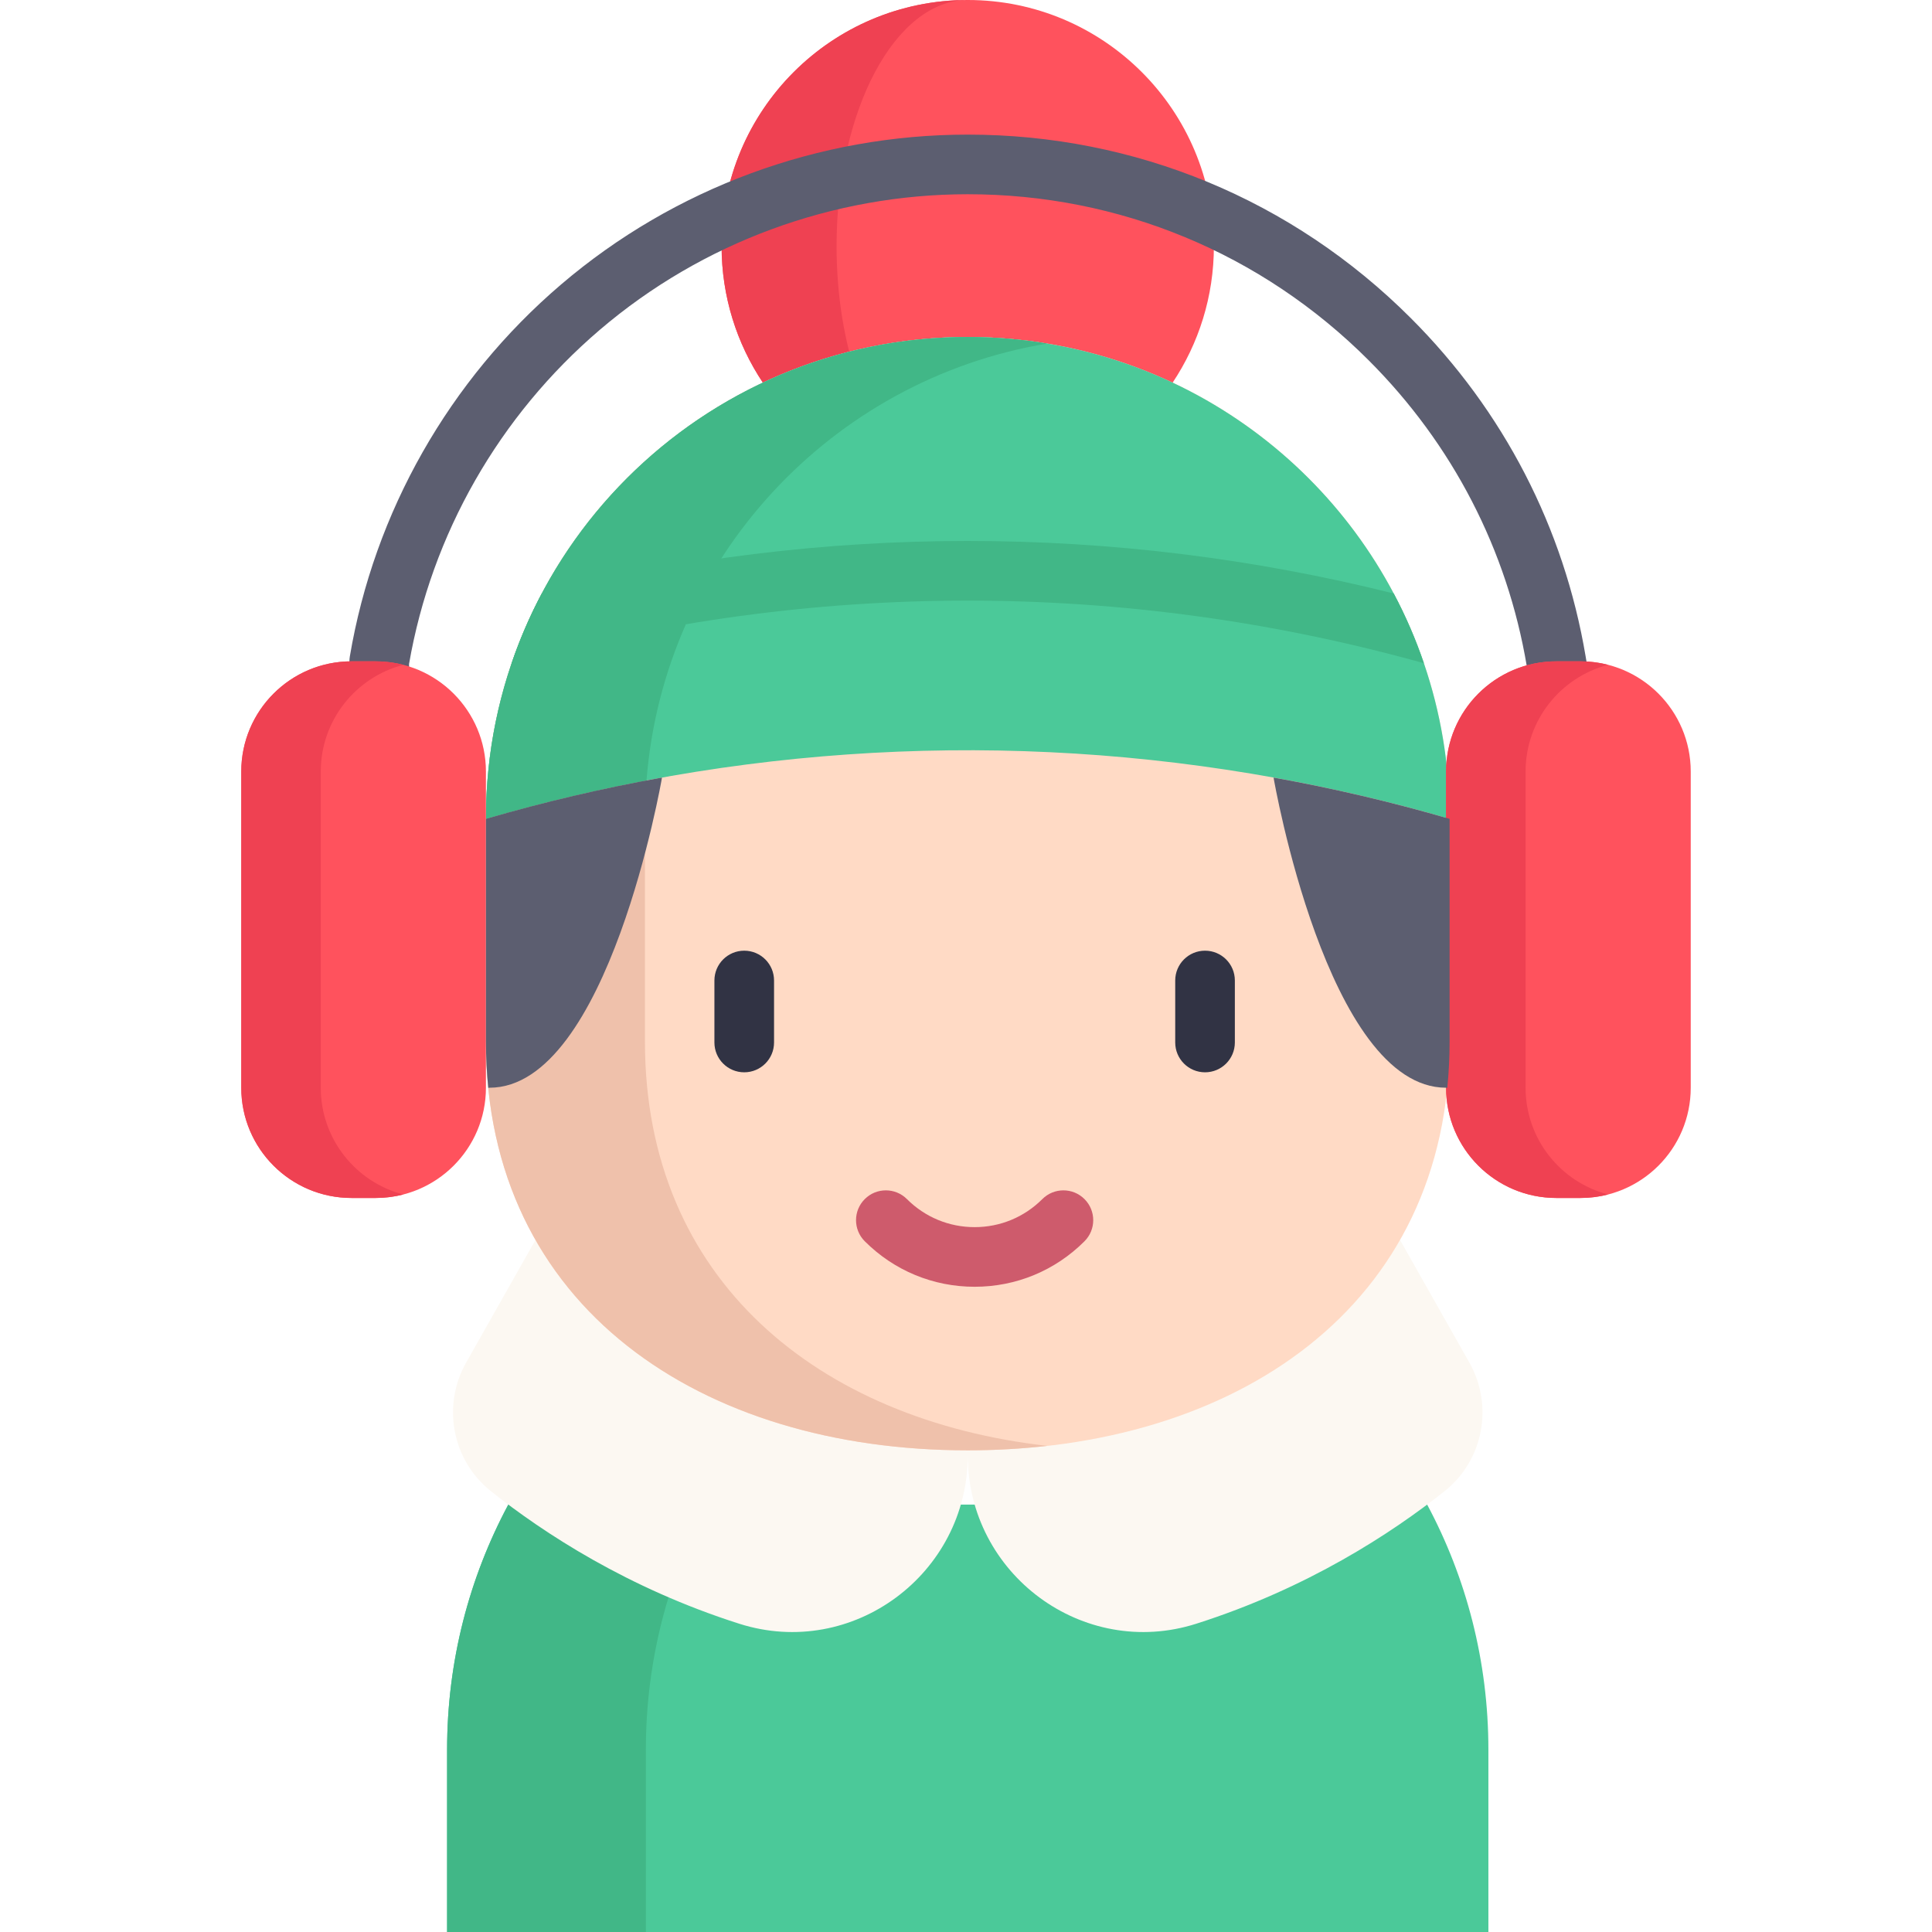
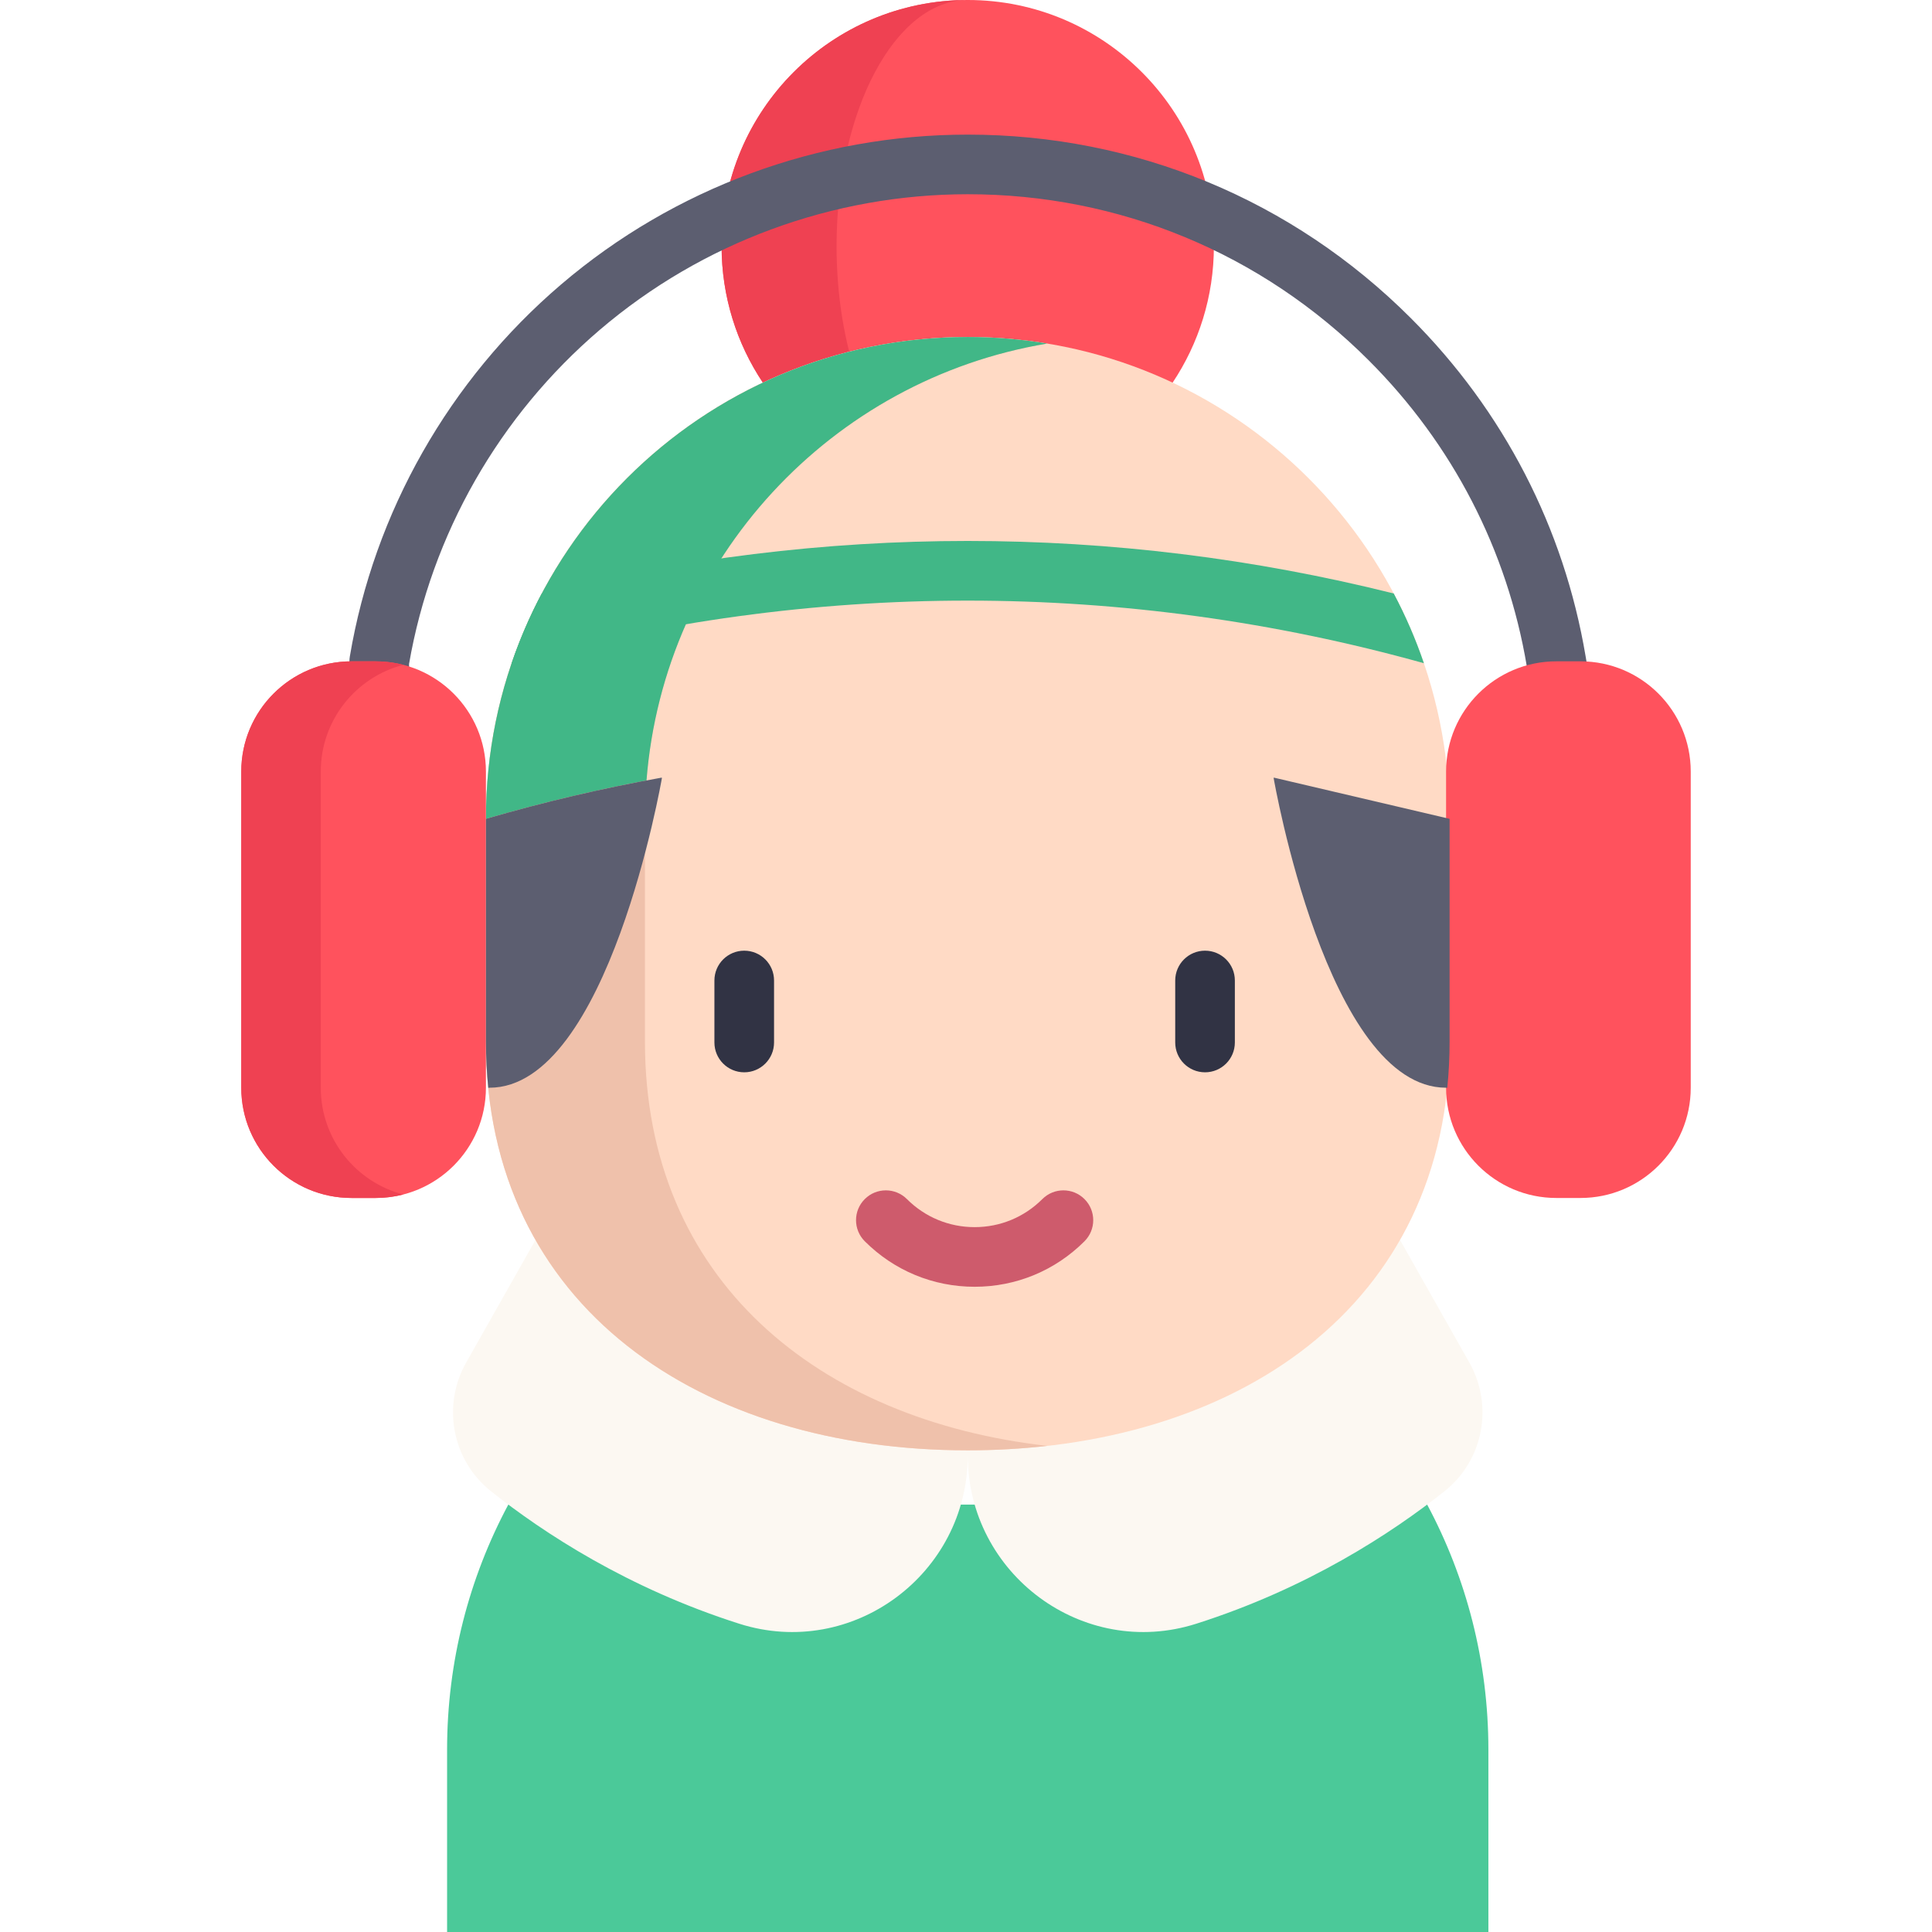
<svg xmlns="http://www.w3.org/2000/svg" version="1.1" id="Capa_1" x="0px" y="0px" viewBox="0 0 512 512" style="enable-background:new 0 0 512 512;" xml:space="preserve">
  <path style="fill:#4BC999;" d="M394.439,512v-48.315c0-23.483-5.868-45.597-16.225-64.951H134.709  c-10.356,19.354-16.225,41.467-16.225,64.951V512" />
-   <path style="fill:#41B787;" d="M187.387,398.734H134.71c-10.356,19.354-16.225,41.467-16.225,64.951V512h52.677v-48.315  C171.161,440.201,177.031,418.087,187.387,398.734z" />
  <path style="fill:#FCF8F2;" d="M371.016,328.592l18.379,32.504c6.462,11.43,3.722,25.902-6.556,34.074  c-13.996,11.129-36.315,25.749-65.834,35.14c-29.988,9.54-60.541-13.156-60.541-44.624v-1.333v1.333  c0,31.468-30.554,54.165-60.541,44.624c-29.519-9.391-51.837-24.012-65.834-35.14c-10.277-8.171-13.019-22.644-6.556-34.074  l18.379-32.504" />
  <path style="fill:#FF525D;" d="M310.756,101.403c6.901-10.346,10.936-22.788,10.936-36.168C321.691,29.204,292.487,0,256.467,0  c-36.031,0-65.235,29.204-65.235,65.235c0,13.38,4.035,25.822,10.936,36.168" />
  <path style="fill:#EF4152;" d="M221.701,65.235c0,13.38,2.149,25.822,5.826,36.168h-25.359  c-6.901-10.346-10.936-22.788-10.936-36.168C191.233,29.204,220.437,0,256.468,0C237.262,0,221.701,29.204,221.701,65.235z" />
  <path style="fill:#FFDAC5;" d="M256.466,384.353L256.466,384.353c-70.522,0-127.69-37.822-127.69-108.343v-59.009  c0-70.521,57.168-127.69,127.69-127.69l0,0c70.521,0,127.69,57.168,127.69,127.69v59.009  C384.156,346.532,326.987,384.353,256.466,384.353z" />
  <path style="fill:#EFC1AB;" d="M170.917,276.01v-59.009c0-63.343,46.125-115.903,106.619-125.95  c-6.855-1.139-13.892-1.74-21.071-1.74l0,0c-70.521,0-127.69,57.168-127.69,127.69v59.009c0,70.521,57.168,108.343,127.69,108.343  l0,0c7.178,0,14.215-0.398,21.071-1.177C217.042,376.308,170.917,339.353,170.917,276.01z" />
-   <path style="fill:#4BC999;" d="M384.166,216.998h-0.011c-69.344-20.154-142.27-23.547-212.826-10.177  c-14.297,2.697-28.488,6.1-42.542,10.177h-0.011c0-14.434,2.392-28.309,6.816-41.246c2.181-6.406,4.857-12.579,7.986-18.469  c21.429-40.435,63.95-67.974,112.887-67.974c7.175,0,14.212,0.59,21.06,1.738h0.011c26.823,4.446,50.823,17.257,69.228,35.662  c8.976,8.976,16.614,19.269,22.588,30.574c3.14,5.9,5.816,12.074,7.996,18.479C381.775,188.699,384.166,202.574,384.166,216.998z" />
  <path style="fill:#41B787;" d="M277.527,91.047c-57.218,9.513-101.572,57.049-106.197,115.774  c-14.297,2.697-28.488,6.1-42.542,10.177h-0.011c0-70.514,57.176-127.689,127.689-127.689  C263.641,89.309,270.679,89.899,277.527,91.047z" />
  <path style="fill:#5C5E70;" d="M405.931,184.359l-1.311-7.792c-5.183-30.823-19.675-58.86-41.905-81.079  c-28.372-28.382-66.102-44.012-106.248-44.012c-35.739,0-70.367,12.758-97.506,35.926c-26.675,22.771-44.613,54.196-50.558,88.546  v7.231L92.6,183.19v-7.912c0-0.439,0.037-0.879,0.11-1.314c6.448-38.254,26.332-73.264,55.992-98.583  c29.997-25.606,68.269-39.709,107.767-39.709c44.367,0,86.067,17.274,117.421,48.64c24.566,24.555,40.583,55.55,46.316,89.633  l1.31,7.792L405.931,184.359z" />
  <g>
    <path style="fill:#313344;" d="M197.229,284.172c-4.365,0-7.902-3.538-7.902-7.902v-16.426c0-4.364,3.537-7.902,7.902-7.902   c4.365,0,7.902,3.538,7.902,7.902v16.426C205.131,280.634,201.594,284.172,197.229,284.172z" />
    <path style="fill:#313344;" d="M319.347,284.172c-4.365,0-7.902-3.538-7.902-7.902v-16.426c0-4.364,3.537-7.902,7.902-7.902   c4.365,0,7.902,3.538,7.902,7.902v16.426C327.249,280.634,323.712,284.172,319.347,284.172z" />
  </g>
  <path style="fill:#CE5B6C;" d="M258.288,341.007c-10.998,0-21.339-4.283-29.117-12.061c-3.086-3.086-3.086-8.089,0.001-11.174  c3.085-3.087,8.088-3.086,11.174,0c4.793,4.793,11.164,7.432,17.941,7.432s13.148-2.639,17.941-7.432  c3.087-3.086,8.09-3.087,11.174,0c3.087,3.086,3.087,8.088,0.001,11.174C279.628,336.723,269.287,341.007,258.288,341.007z" />
  <path style="fill:#FF525D;" d="M418.846,175.26h-6.404c-16.136,0-29.217,13.081-29.217,29.217v83.782  c0,16.136,13.081,29.217,29.217,29.217h6.404c16.136,0,29.217-13.081,29.217-29.217v-83.782  C448.063,188.341,434.982,175.26,418.846,175.26z" />
-   <path style="fill:#EF4152;" d="M404.295,288.258v-83.782c0-13.603,9.296-25.034,21.883-28.288c-2.343-0.606-4.8-0.929-7.333-0.929  h-6.404c-16.136,0-29.217,13.081-29.217,29.217v83.782c0,16.136,13.081,29.217,29.217,29.217h6.404c2.533,0,4.99-0.322,7.333-0.928  C413.592,313.294,404.295,301.863,404.295,288.258z" />
  <path style="fill:#FF525D;" d="M99.559,175.26h-6.404c-16.136,0-29.217,13.081-29.217,29.217v83.782  c0,16.136,13.081,29.217,29.217,29.217h6.404c16.136,0,29.217-13.081,29.217-29.217v-83.782  C128.775,188.341,115.695,175.26,99.559,175.26z" />
  <g>
-     <path style="fill:#5C5E70;" d="M384.156,216.998v59.009c0,4.214-0.2,8.302-0.611,12.284l-0.316-0.032   c-31.522,0-45.692-82.018-45.692-82.018l0.032-0.169C353.234,208.886,368.785,212.531,384.156,216.998z" />
+     <path style="fill:#5C5E70;" d="M384.156,216.998v59.009c0,4.214-0.2,8.302-0.611,12.284l-0.316-0.032   c-31.522,0-45.692-82.018-45.692-82.018l0.032-0.169z" />
    <path style="fill:#5C5E70;" d="M128.788,216.998v59.009c0,4.214,0.2,8.302,0.611,12.284l0.316-0.032   c31.522,0,45.692-82.018,45.692-82.018l-0.032-0.169C159.71,208.886,144.159,212.531,128.788,216.998z" />
  </g>
  <path style="fill:#EF4152;" d="M85.008,288.258v-83.782c0-13.603,9.296-25.034,21.883-28.288c-2.343-0.606-4.8-0.929-7.333-0.929  h-6.404c-16.136,0-29.217,13.081-29.217,29.217v83.782c0,16.136,13.081,29.217,29.217,29.217h6.404c2.533,0,4.99-0.322,7.333-0.928  C94.306,313.294,85.008,301.863,85.008,288.258z" />
  <path style="fill:#41B787;" d="M377.35,175.762c-79.184-22.114-162.561-22.124-241.756-0.011c2.181-6.406,4.857-12.579,7.986-18.469  c74.201-18.563,151.573-18.563,225.774,0C372.493,163.182,375.169,169.357,377.35,175.762z" />
  <g>
</g>
  <g>
</g>
  <g>
</g>
  <g>
</g>
  <g>
</g>
  <g>
</g>
  <g>
</g>
  <g>
</g>
  <g>
</g>
  <g>
</g>
  <g>
</g>
  <g>
</g>
  <g>
</g>
  <g>
</g>
  <g>
</g>
</svg>